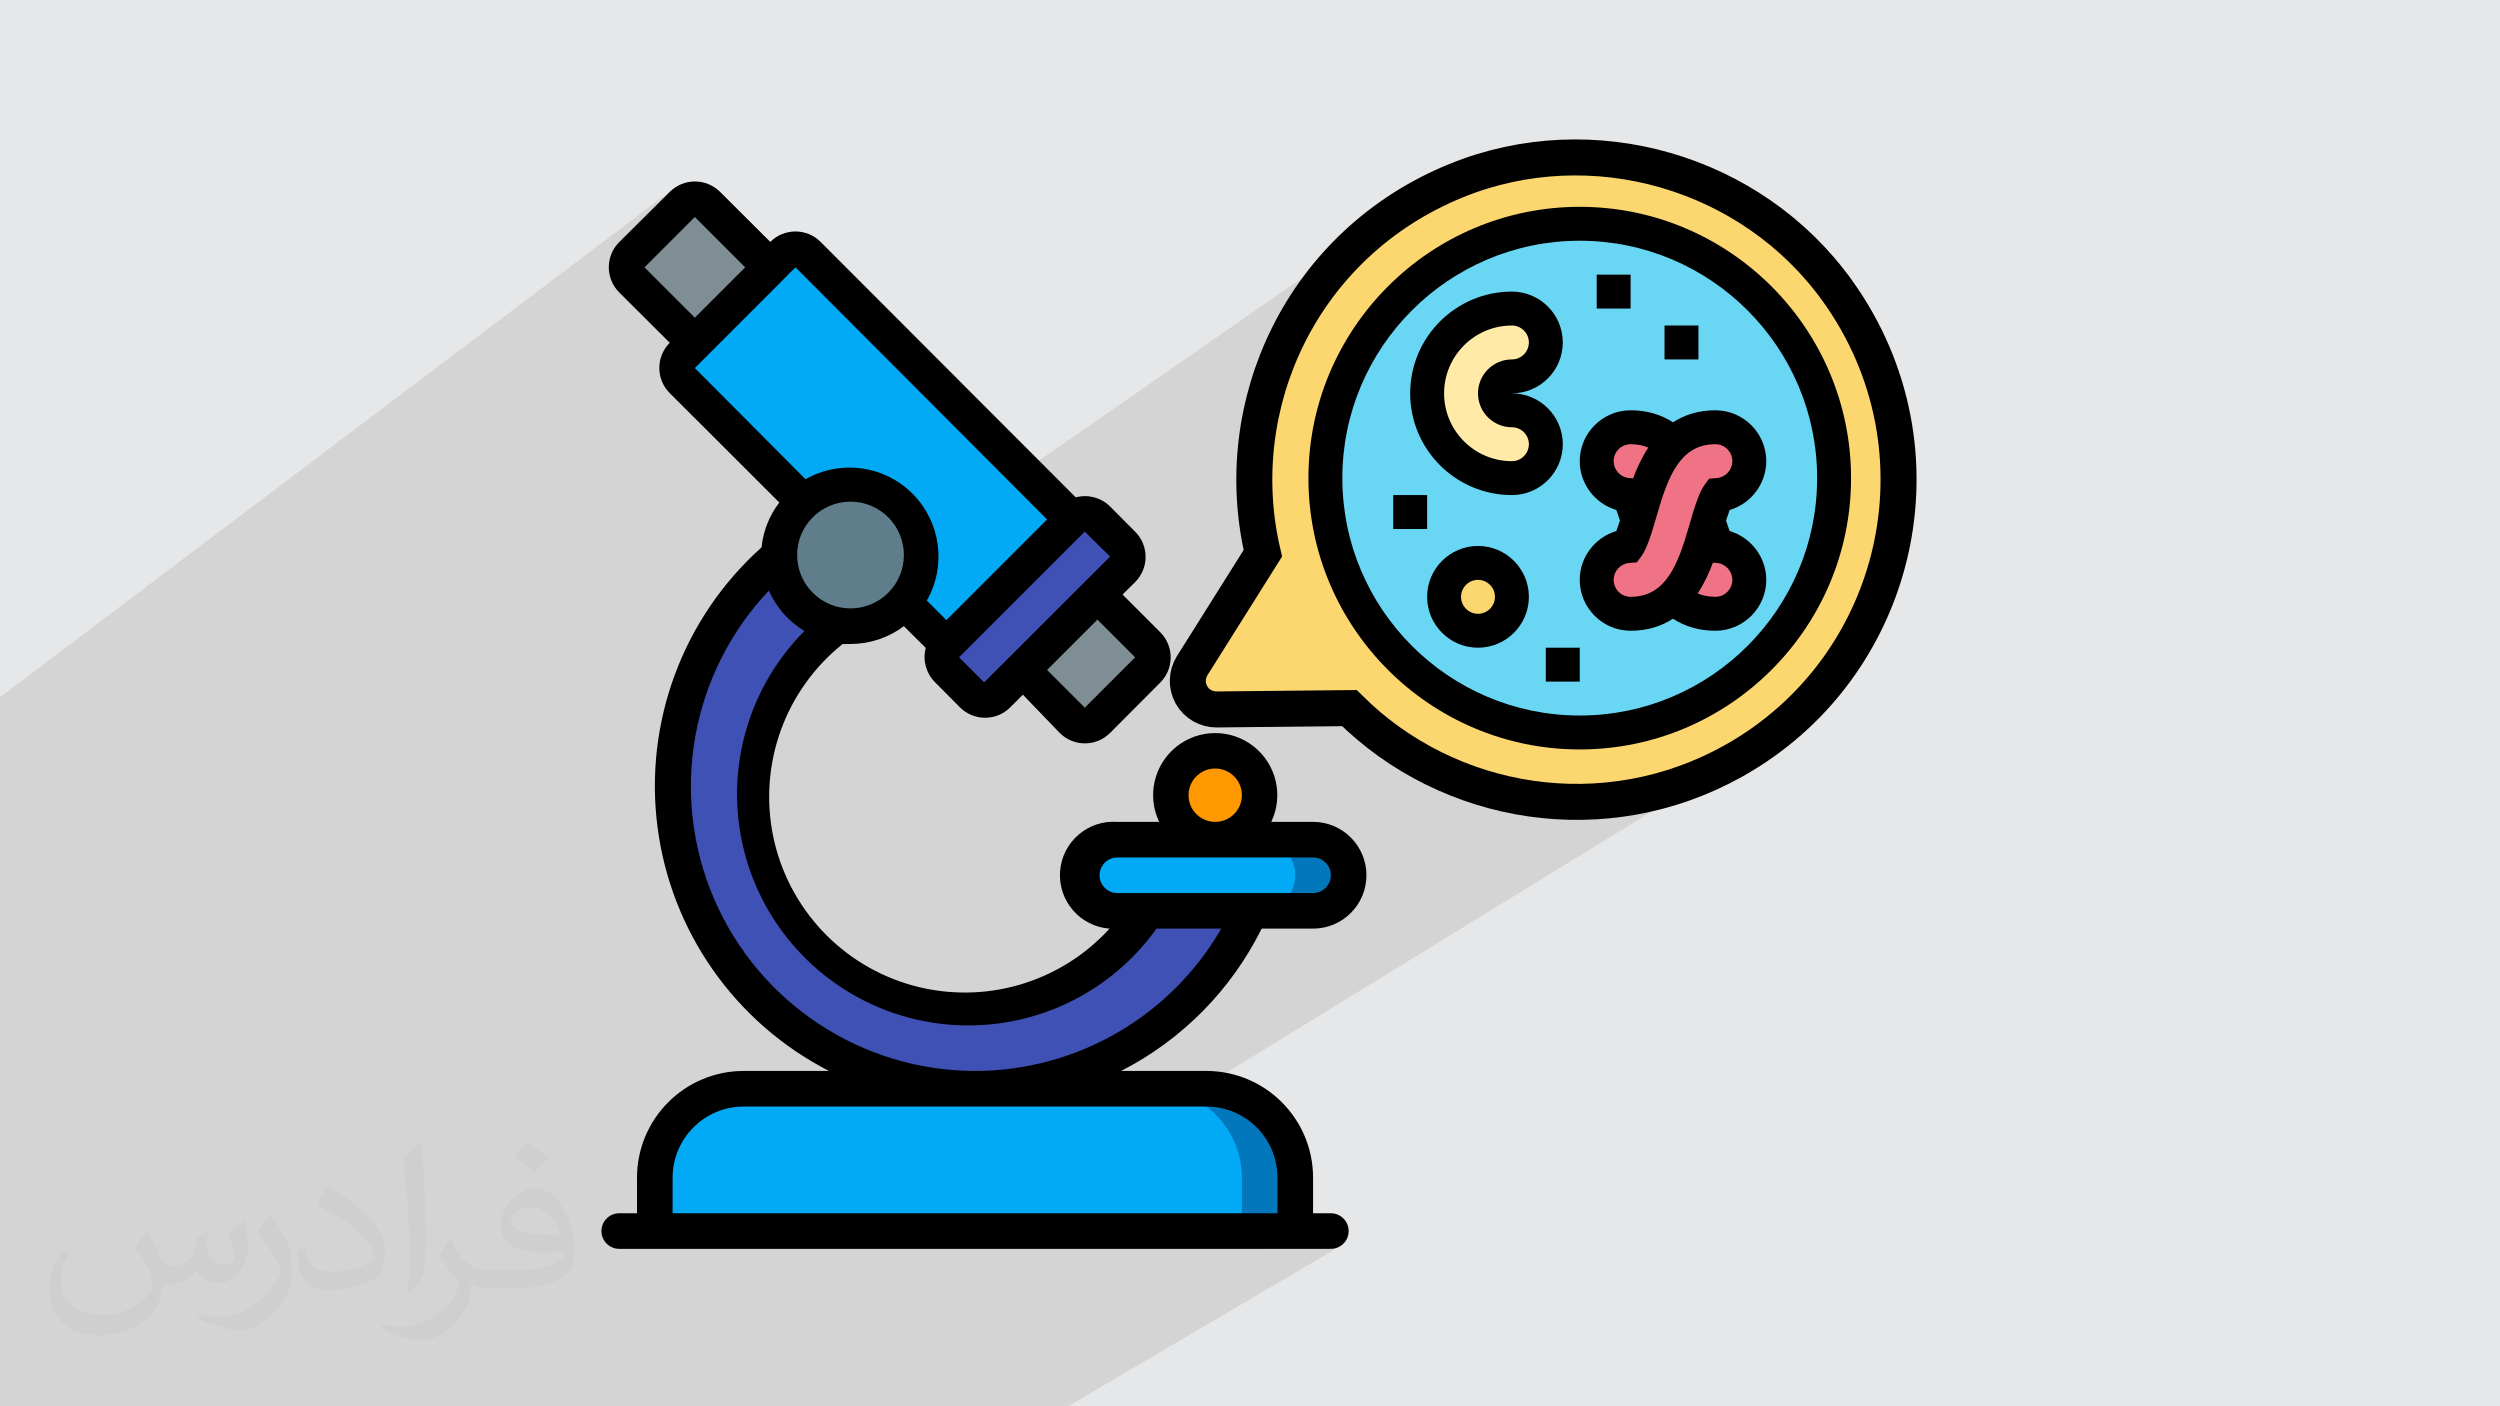
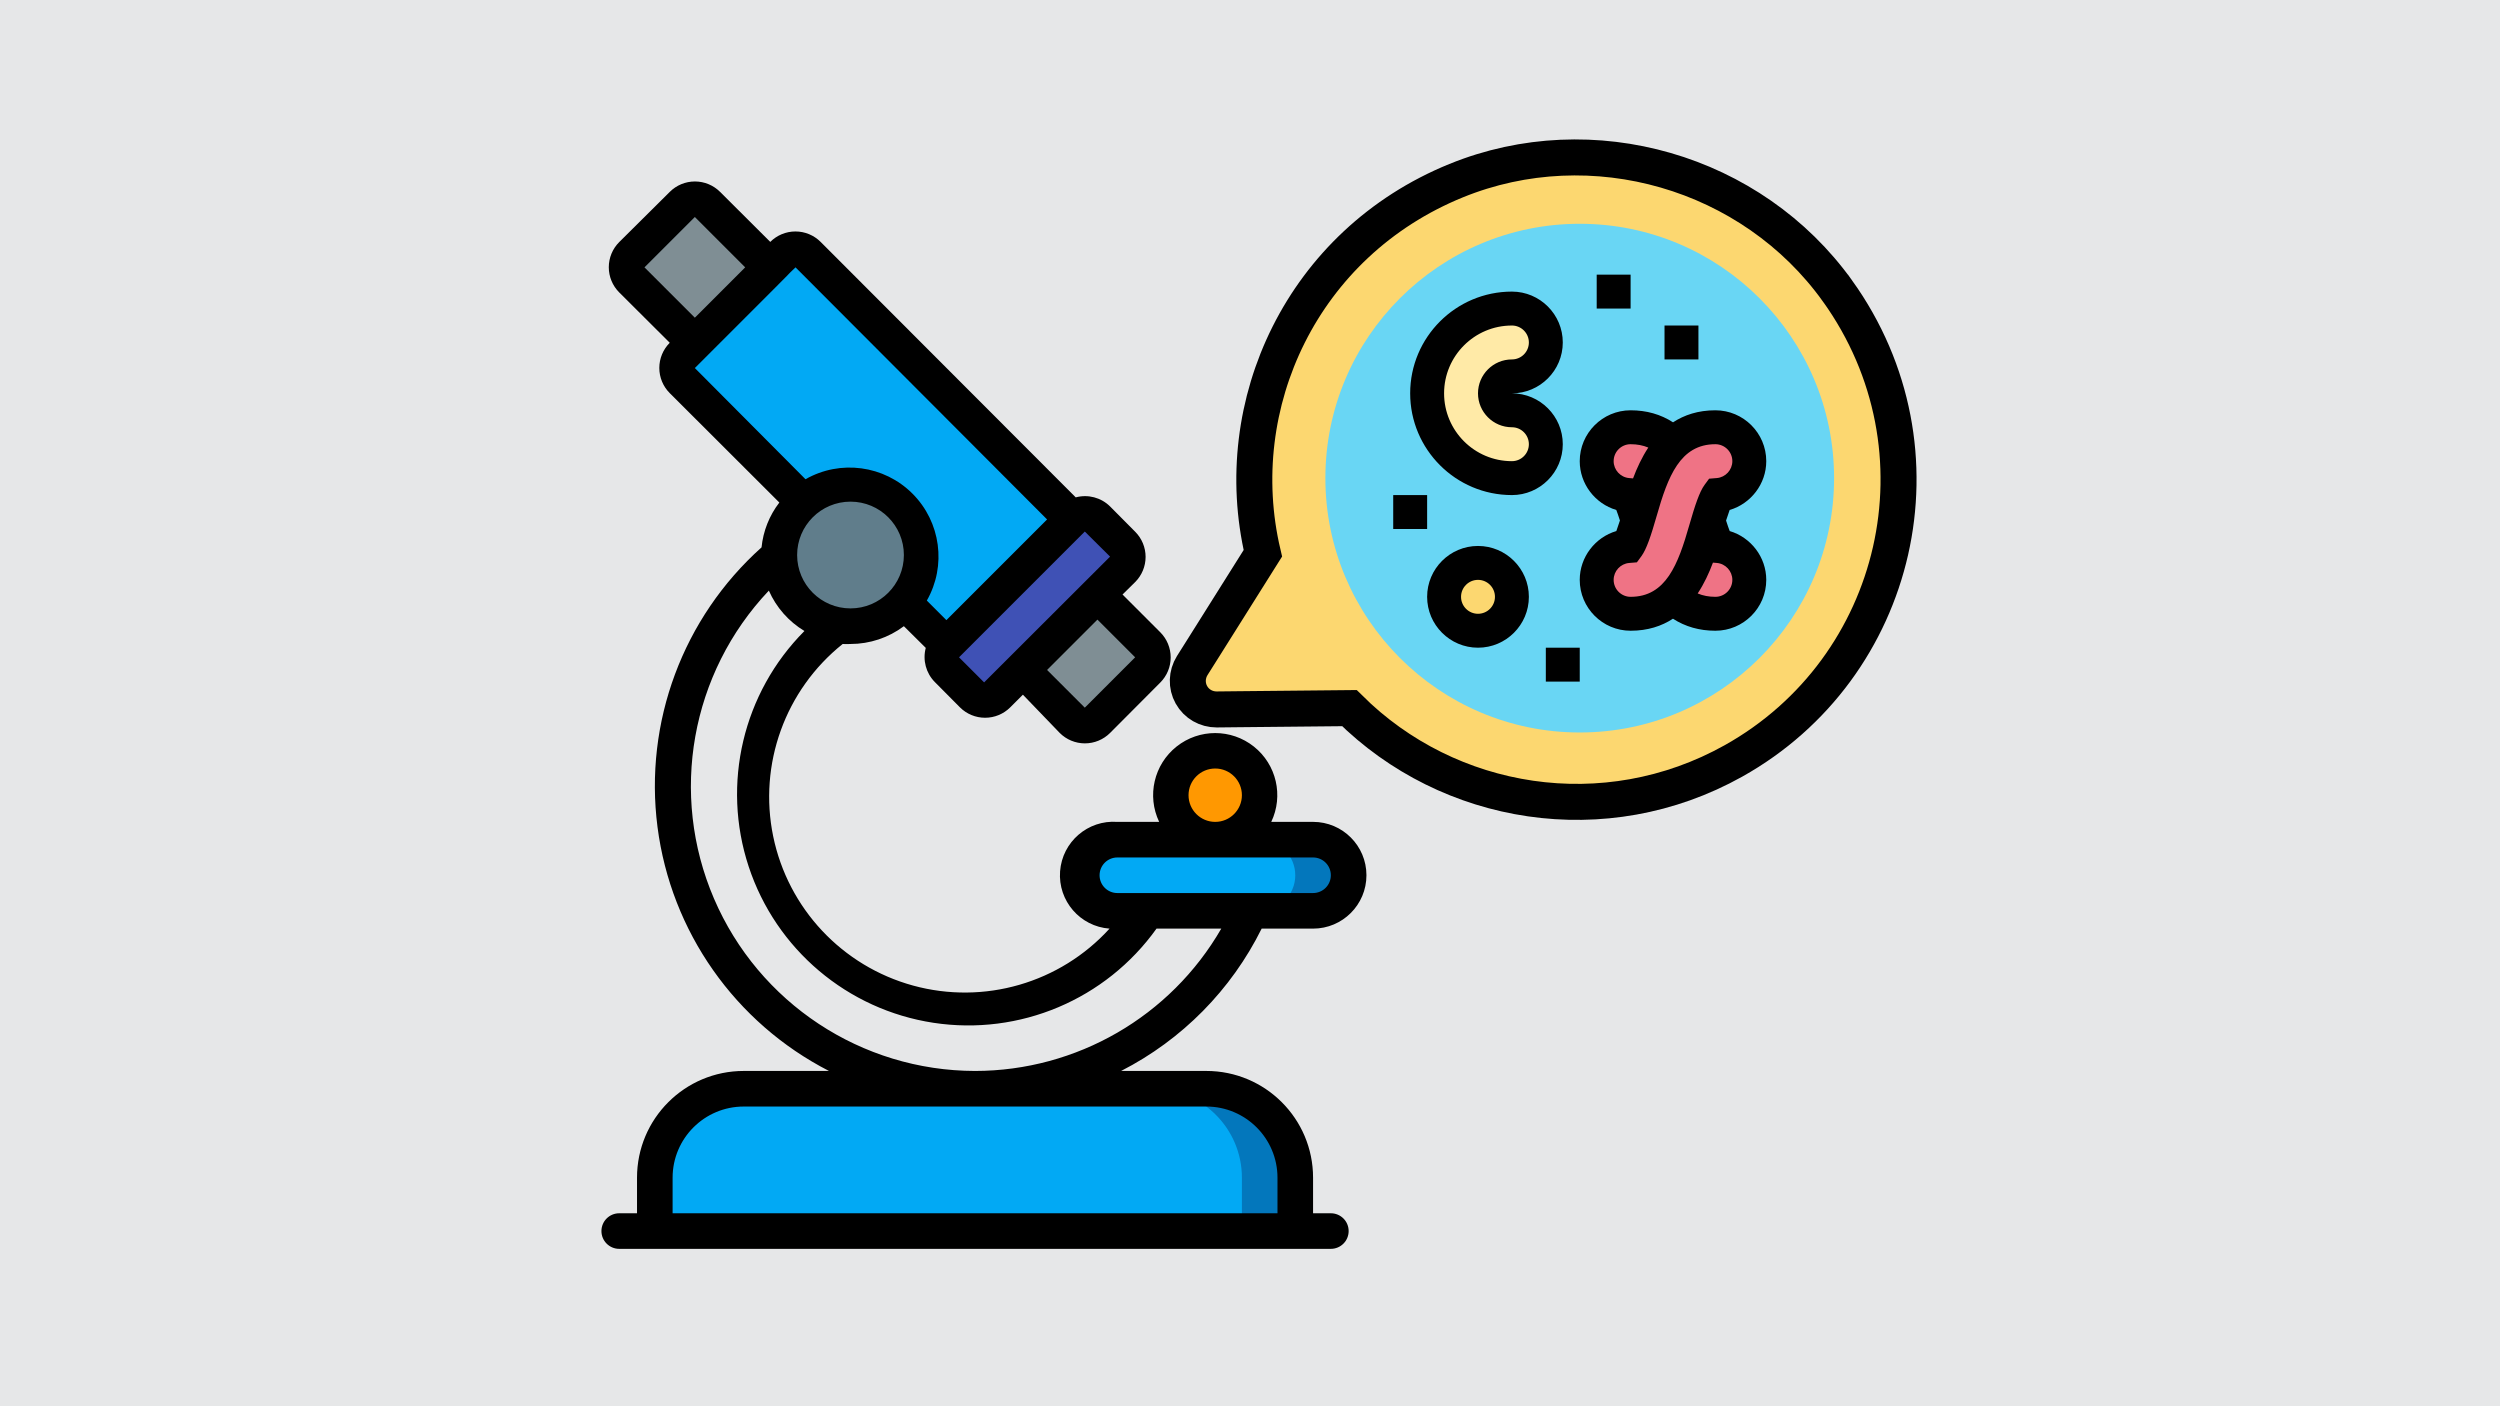
<svg xmlns="http://www.w3.org/2000/svg" xml:space="preserve" width="3.703in" height="2.083in" version="1.1" style="shape-rendering:geometricPrecision; text-rendering:geometricPrecision; image-rendering:optimizeQuality; fill-rule:evenodd; clip-rule:evenodd" viewBox="0 0 3703.33 2083.33">
  <defs>
    <style type="text/css">
   
    .str0 {stroke:black;stroke-width:53.33;stroke-miterlimit:2.613}
    .fil9 {fill:black}
    .fil5 {fill:#02A9F4}
    .fil4 {fill:#0377BC}
    .fil6 {fill:#3F51B5}
    .fil7 {fill:#607D8B}
    .fil11 {fill:#69D6F4}
    .fil3 {fill:#7F8E94}
    .fil0 {fill:#E6E7E8}
    .fil13 {fill:#EF7385}
    .fil10 {fill:#FCD770}
    .fil8 {fill:#FF9801}
    .fil12 {fill:#FFEAA7}
    .fil2 {fill:#373435;fill-opacity:0.031}
    .fil1 {fill:#373435;fill-opacity:0.102}
   
  </style>
  </defs>
  <g id="Layer_x0020_1">
    <polygon class="fil0" points="-0.19,-0 3703.52,-0 3703.52,2083.33 -0.19,2083.33 " />
-     <path class="fil1" d="M2722.02 431l0 0zm-2722.2 631.76l0 -12.86 0 -16.54 0 -0.54 996.11 -752 -3.87 3.51 -74.85 74.32 -3.51 3.87 -3.08 4.17 -2.65 4.43 -2.2 4.65 -1.74 4.85 -0.56 2.24 111.12 -83.61 -2.12 1.66 -1.96 1.89 -74.32 74.59 -1.77 1.94 -1.56 2.09 -1.34 2.22 -1.11 2.33 -0.88 2.43 -0.63 2.51 -0.39 2.57 -0.13 2.62 0.05 0.98 100.79 -75.57 -74.59 74.59 57.26 57.26 132.94 -98.46 -3.87 3.51 -128.7 95.31 16.96 16.96 -21.38 15.78 1.52 1.52 154.35 -113.92 -0.41 0.3 0.41 -0.3 2.22 -1.33 2.33 -1.11 2.43 -0.88 2.51 -0.63 2.57 -0.39 2.62 -0.13 2.62 0.13 2.57 0.39 2.51 0.63 2.43 0.88 2.33 1.11 2.22 1.33 2.09 1.56 1.94 1.77 319.61 320.48 542.26 -376.59 -17.45 12.94 -16.71 13.62 -15.96 14.27 -15.21 14.88 -14.45 15.46 -13.68 16.02 -12.9 16.54 -12.11 17.04 -11.32 17.5 -10.52 17.93 -9.7 18.34 -8.88 18.71 -5.28 12.48 220.77 -151.85 16.31 -10.47 16.83 -9.69 17.33 -8.89 17.8 -8.06 18.24 -7.21 18.66 -6.33 19.06 -5.43 19.43 -4.5 19.77 -3.54 20.09 -2.56 20.39 -1.56 20.65 -0.52 20.65 0.52 20.39 1.56 20.09 2.56 19.77 3.54 19.43 4.5 19.06 5.43 18.67 6.33 18.24 7.21 17.8 8.06 17.33 8.89 16.83 9.69 16.31 10.47 15.76 11.22 15.19 11.94 14.59 12.65 13.96 13.31 13.32 13.97 12.64 14.59 11.94 15.19 11.22 15.76 10.47 16.31 9.69 16.83 8.89 17.33 8.06 17.8 7.21 18.24 6.33 18.66 5.43 19.06 4.5 19.43 3.54 19.77 2.56 20.09 1.56 20.39 0.52 20.65 -0.52 20.65 -1.56 20.39 -2.56 20.09 -3.54 19.77 -4.5 19.43 -5.43 19.06 -6.33 18.67 -7.21 18.24 -8.06 17.8 -8.89 17.33 -9.69 16.83 -10.47 16.31 -11.22 15.76 -11.94 15.19 -12.64 14.59 -13.32 13.97 -13.96 13.31 -14.59 12.65 -15.19 11.94 -15.76 11.22 -16.31 10.47 -219 135.85 13.66 0.07 19.09 -0.67 19.1 -1.45 19.09 -2.23 19.06 -3.02 19 -3.81 18.92 -4.61 18.82 -5.42 18.69 -6.23 18.54 -7.05 18.37 -7.88 18.18 -8.71 17.96 -9.55 22.57 -13.43 -830.17 509.93 4.73 2.14 5.69 2.91 5.52 3.17 5.35 3.43 5.17 3.67 4.98 3.91 4.78 4.14 4.57 4.37 4.37 4.57 4.14 4.78 3.91 4.98 3.67 5.17 3.43 5.35 3.17 5.52 2.91 5.69 2.64 5.83 2.36 5.98 2.07 6.12 1.78 6.26 1.47 6.37 1.16 6.49 0.84 6.59 0.51 6.69 0.17 6.78 0 52.71 52.71 0 -44.24 26.36 70.6 0 -44.46 26.35 97.18 0 5.31 -0.54 4.95 -1.54 4.48 -2.43 -404.12 237.72 -6.88 0 -94.4 0 -68.36 0 -8.2 0 -127.2 0 -264.93 0 -0.63 0 -65.52 0 -60.19 0 -21.46 0 -2.91 0 -17.52 0 -12.17 0 -13.63 0 -7.06 0 -9.16 0 -15.7 0 -13.8 0 -1.05 0 -30.22 0 -0.26 0 -6.9 0 -0 0 -1.23 0 -18.84 0 -22.28 0 -12.52 0 -7.3 0 -14 0 -0.93 0 -6.09 0 -6.29 0 -2.04 0 -0.93 0 -7.11 0 -19.52 0 -10.7 0 -5.98 0 -0.08 0 -4.5 0 -3 0 -4.73 0 -7.15 0 -6.56 0 -2.48 0 -7.61 0 -4.76 0 -4.46 0 -1.39 0 -0.37 0 -2.34 0 -0.19 0 -1.02 0 -11.63 0 -0.54 0 -1.14 0 -5.38 0 -21.82 0 -0.65 0 -9.28 0 -0.44 0 -3.75 0 -4.61 0 -2.79 0 -3.48 0 -2.54 0 -5.27 0 -4.82 0 -1.2 0 -0.56 0 -3.87 0 -1.45 0 -1.19 0 -0.99 0 -2.39 0 -3.59 0 -0.8 0 -1.48 0 -7.78 0 -1.17 0 -2.07 0 -4.87 0 -5.74 0 -9.37 0 -1.28 0 -1.96 0 -4.02 0 -4.49 0 -1.1 0 -0.71 0 -6.67 0 -5.11 0 -3.18 0 -4.56 0 -1.88 0 -1.87 0 -1.11 0 -1.77 0 -1.98 0 -1.72 0 -0.45 0 -3.28 0 -0.98 0 -3.09 0 -8.54 0 -3.22 0 -11.24 0 -2.23 0 -0.61 0 -6.86 0 -5.56 0 -1.93 0 -5.35 0 -6.94 0 -13.13 0 -5.06 0 -0.47 0 -3.96 0 -3.34 0 -3.02 0 -0.69 0 -2.59 0 -11.38 0 -14.41 0 -6.95 0 -5.93 0 -0.06 0 -0.65 0 -16.93 0 -3.7 0 -0.59 0 -4.8 0 -15.97 0 -1.18 0 -12.53 0 -6.64 0 -19.87 0 -1.29 0 -3.78 0 -7.11 0 -0.56 0 -9.54 0 -8.07 0 -8.43 0 -5.63 0 -0.76 0 -1.92 0 -10.94 0 -7.41 0 -7.96 0 -5.59 0 -4.93 0 -14.41 0 -9.03 0 -3.04 0 -5 0 -14.97 0 -23.67 0 -9.5 0 0 -6.43 0 -6.9 0 -1.02 0 -4.7 0 -8.52 0 -4.28 0 -0.7 0 -6.56 0 -2.19 0 -0.79 0 -1.13 0 -1.17 0 -4.31 0 -1.57 0 -7.06 0 -3.6 0 -0.42 0 -0.81 0 -1.07 0 -8.65 0 -0.51 0 -5.17 0 -0.65 0 -4.98 0 -0.17 0 -6.23 0 -2.35 0 -16.5 0 -6.94 0 -18.72 0 -0.04 0 -5 0 -0.17 0 -3.47 0 -4.74 0 -12.24 0 -0.55 0 -0.32 0 -11.99 0 -1.58 0 -7.09 0 -6.39 0 -5.52 0 -4.69 0 -3.39 0 -1.13 0 -3.38 0 -14.75 0 -4.43 0 -0 0 -0.5 0 -0 0 -1.7 0 -9.15 0 -0.13 0 -13.1 0 -3.35 0 -8.79 0 -3.31 0 -0.39 0 -3.03 0 -0.49 0 -25.01 0 -10.74 0 -10.11 0 -16.42 0 -0.82 0 -72.95 0 -4.9 0 -12.7 0 -0.3 0 -25.11 0 -4.36 0 -16.01 0 -6.93 0 -19.22 0 -2.57 0 -0.01 0 -0.39 0 -0.43 0 -20.95 0 -6.37 0 -249.65 0 -4.8 0 -4.37 0 -29.88 0 -3.88 0 -0.68 0 -1.3 0 -0.3 0 -0.26 0 -4.5 0 -18.87 0 -0.75 0 -1 0 -4.47 0 -0.32 0 -2.43 0 -27.17 0 -0.59 0 -83.76 0 -3.95 0 -4.55 0 -17.27 0 -0.95 0 -11.92 0 -6.77 0 -10.54 0 -0.44zm1918.92 681.93l0 0zm-909.37 -1256.74l153.94 -113.62" />
-     <path class="fil2" d="M218.5 1824.59c6.97,10.72 11.55,21.02 16.13,32.35 3.22,6.66 4.99,19.04 20.6,19.04 4.58,0 11.13,-1.46 16.96,-4.68 6.56,-3.43 11.55,-8.53 14.04,-16.54l6.35 -20.91 15.09 -7.49 1.04 1.04c-1.98,7.91 -2.5,15.4 -2.5,21.43 0,17.58 15.09,24.24 27.26,24.24 7.07,0 13.31,-3.43 13.31,-9.88 0,-8.43 -3.54,-22.47 -8.11,-35.17 7.07,-7.07 14.15,-14.15 22.26,-19.87l1.25 0.63c3.54,14.98 5.52,29.76 5.52,39.64 0,9.57 -4.26,20.29 -7.8,27.36 -7.28,13.73 -20.19,24.66 -35.79,24.66 -11.86,0 -24.97,-5.93 -34.02,-16.96l-0.52 0c-8.63,10.51 -21.74,20.19 -42.86,20.19l-6.56 0c-1.04,13.94 -4.06,23.82 -8.53,32.56 -12.69,24.66 -49.94,42.03 -85,42.03 -48.9,0 -73.35,-28.3 -73.35,-65.75 0,-23.2 7.49,-44.84 19.14,-60.03l9.57 3.85c-7.28,13.94 -12.07,27.15 -12.07,40.06 0,35.17 28.51,51.91 61.48,51.91 30.48,0 68.35,-19.56 75.11,-42.03 -2.5,-24.66 -11.86,-36.2 -26.01,-58.78 4.37,-7.49 9.88,-14.98 16.65,-22.89l1.35 0 0 0 0 -0.01zm563.25 -132.44c10.3,6.45 20.39,14.15 30.17,22.99 -5.52,7.7 -12.28,14.77 -20.91,20.91 -9.78,-7.91 -19.66,-14.77 -29.76,-22.06 6.87,-7.7 13.63,-15.19 20.5,-21.85zm5.31 96.24c-16.65,0 -30.28,10.93 -30.28,19.04 0,17.37 33.29,22.78 73.04,22.57 -4.99,-20.39 -22.37,-41.61 -42.76,-41.61zm-37.35 93.01c21.64,0 40.57,-0.63 54.93,-4.26 16.13,-4.06 29.76,-12.28 29.76,-17.79 0,-1.56 0,-3.22 -0.52,-4.79 -9.05,0.94 -19.35,0.94 -28.51,0.94 -29.24,0 -51.6,-6.66 -60.44,-23.2 -2.29,-4.47 -3.74,-9.68 -3.74,-15.4 0,-15.92 6.76,-31.52 18.83,-42.24 10.09,-8.74 21.22,-14.36 32.56,-14.36 20.39,0 36.83,16.54 48.17,42.45 6.24,14.15 10.51,30.38 10.51,50.98 0,13.73 -3.74,25.28 -12.28,33.92 -15.92,15.4 -45.15,21.22 -89.99,21.22l-20.5 0 0 0 -5.31 0c-11.03,0 -19.14,-1.98 -25.39,-6.87l-1.04 0c0.21,2.5 0.52,5.1 0.52,7.49 0,10.09 -3.33,22.89 -10.09,33.19 -19.98,29.76 -41.61,42.65 -60.24,42.65 -18.93,0 -42.13,-7.28 -63.05,-16.75l3.74 -7.28c6.87,2.81 16.13,4.68 29.03,4.68 33.81,0 78.13,-32.56 83.65,-64.19 -1.25,-2.6 -3.43,-6.04 -6.76,-9.68 -9.78,-11.76 -16.13,-21.64 -21.95,-31.94 5.1,-9.88 9.57,-17.79 13.94,-24.87l1.67 -0.21c14.46,29.34 27.57,46.3 56.8,46.3l4.47 0 0 0 21.22 0 0 0 0 0zm-146.28 31.11c2.5,-13.52 2.7,-28.71 2.7,-42.86l0 -21.02c0,-39.22 -4.99,-96.23 -9.05,-133.27 7.07,-7.8 16.96,-16.75 24.76,-22.78l2.19 0.63c5.31,46.71 6.66,101.02 6.66,150.85 0,13.11 -0.52,26.01 -1.77,35.37 -0.83,11.86 -7.59,20.81 -22.26,34.54l-3.22 -1.46 0 0 0 -0zm-150.54 -62c0.73,18.41 9.78,32.98 41.3,32.98 19.66,0 36.31,-5.1 54.72,-13.84 3.22,-1.56 4.99,-3.43 4.99,-5.2 0,-11.55 -8.74,-26.74 -23.72,-40.68 -14.36,-13.11 -33.5,-24.66 -51.39,-32.35 -6.04,-2.6 -8.01,-5.41 -8.01,-7.91 0,-5.41 7.07,-16.54 12.8,-24.45l2.08 -0.21c20.39,10.72 43.28,26.53 60.24,44.32 15.4,16.33 24.97,32.77 24.97,50.77 0,13.31 -4.06,26.01 -10.61,37.56 -22.47,11.34 -46.4,19.87 -70.12,19.87 -28.71,0 -48.38,-13.42 -48.38,-45.15 0,-3.43 0,-8.84 1.25,-15.71l9.88 0 0 0 0 -0zm-52.02 -52.23l17.89 28.92c6.56,10.72 12.59,22.26 12.59,40.68l0 23.62c0,19.04 -12.17,39.43 -31.83,59.51 -15.3,13.73 -28.92,19.56 -41.51,19.56 -18.73,0 -40.16,-5.83 -64.81,-16.54l2.7 -7.28c7.91,2.19 16.96,3.85 28.09,3.85 35.48,-0.21 71.78,-26.11 88.43,-57.84 1.98,-3.64 2.81,-7.07 2.81,-9.47 0,-3.64 -2.08,-7.7 -3.54,-11.34 -9.05,-17.17 -19.14,-32.77 -30.28,-47.13 5.83,-9.15 11.55,-18 17.89,-26.74l1.56 0.21 0 0 0 0z" />
    <g id="_3236330066592">
      <path id="Shape" class="fil3" d="M1700.25 992.5l-74.59 74.32c-5.83,5.77 -14.01,8.5 -22.14,7.38 -12.39,0 -11.33,-3.43 -89.61,-81.7 -39.8,40.59 -39.01,40.59 -47.18,43.22 -9.23,2.98 -19.35,0.65 -26.36,-6.06l-37.43 -37.16c-4.99,-4.95 -7.8,-11.69 -7.8,-18.71 0,-7.03 2.81,-13.76 7.8,-18.71l-64.04 -62.99c-26.12,28.83 -66,40.93 -103.74,31.48 -37.74,-9.45 -67.2,-38.92 -76.65,-76.65 -9.45,-37.74 2.65,-77.61 31.48,-103.74l-179.48 -179.48c-10.22,-10.28 -10.22,-26.88 0,-37.16l18.71 -18.71 -93.04 -93.04c-4.99,-4.95 -7.8,-11.69 -7.8,-18.71 0,-7.03 2.81,-13.76 7.8,-18.71l74.32 -74.59c4.98,-5.32 11.95,-8.34 19.24,-8.34 7.29,0 14.26,3.02 19.24,8.34l91.98 93.3 18.71 -18.71c4.95,-4.99 11.69,-7.8 18.71,-7.8 7.03,0 13.76,2.81 18.71,7.8l391.12 392.17c4.95,-4.99 11.69,-7.8 18.71,-7.8 7.03,0 13.76,2.81 18.71,7.8l37.16 37.16c4.99,4.95 7.8,11.69 7.8,18.71 0,7.03 -2.81,13.76 -7.8,18.71l-37.16 37.16 74.59 72.74c5.32,4.98 8.35,11.95 8.35,19.24 0,7.29 -3.02,14.26 -8.35,19.24l0 -0z" />
      <path id="Shape_0" class="fil4" d="M1918.74 1744.69l0 79.07 -948.81 0 0 -79.07c0,-72.78 59,-131.78 131.78,-131.78l685.25 -0c72.78,0 131.78,59 131.78,131.78l0 0z" />
      <path id="Shape_1" class="fil5" d="M1839.67 1744.69l0 79.07 -869.74 0 0 -79.07c0,-72.78 59,-131.78 131.78,-131.78l606.18 -0c72.78,0 131.78,59 131.78,131.78l0 0z" />
-       <path id="Shape_2" class="fil6" d="M1852.58 1349.35c-78.5,173.64 -258.24,278.63 -448.05,261.71 -392.96,-34 -553.74,-530.54 -250.12,-788.83 0.65,49.27 35.35,91.51 83.55,101.73 -91.63,79.7 -129.53,204.83 -97.53,321.98 32.01,117.15 128.27,205.63 247.7,227.66 119.43,22.04 240.93,-26.25 312.63,-124.26l151.81 0z" />
      <path id="Shape_3" class="fil7" d="M1365.27 822.24c0.05,52.99 -39.24,97.79 -91.79,104.64 -52.55,6.85 -102.02,-26.36 -115.56,-77.6 -13.54,-51.23 13.05,-104.56 62.13,-124.56 32.49,-13.25 69.44,-9.46 98.57,10.1 29.13,19.56 46.62,52.33 46.65,87.42l0 0z" />
      <path id="Shape_4" class="fil5" d="M1588.24 769.53l-186.33 184.49 -62.99 -61.94c37.74,-41.65 36.17,-105.59 -3.57,-145.33 -39.74,-39.74 -103.68,-41.32 -145.33,-3.58l-179.48 -179.48c-10.22,-10.28 -10.22,-26.88 0,-37.16l149.17 -149.17c4.95,-4.99 11.69,-7.8 18.71,-7.8 7.03,0 13.76,2.81 18.71,7.8l391.12 392.17z" />
      <path id="Shape_5" class="fil6" d="M1662.82 843.32c-200.04,200.04 -188.44,191.61 -200.04,193.45 -8.52,1.63 -17.28,-1.03 -23.46,-7.12l-37.43 -37.16c-4.99,-4.95 -7.8,-11.69 -7.8,-18.71 0,-7.03 2.81,-13.76 7.8,-18.71l186.33 -185.54c4.95,-4.99 11.69,-7.8 18.71,-7.8 7.02,0 13.76,2.81 18.71,7.8l37.17 37.16c9.87,10.22 9.87,26.42 0,36.63l0 0z" />
      <path id="Shape_6" class="fil4" d="M1997.81 1296.64c0,29.11 -23.6,52.71 -52.71,52.71l-289.91 0c-29.11,0 -52.71,-23.6 -52.71,-52.71 0,-29.11 23.6,-52.71 52.71,-52.71l289.91 -0c29.11,0 52.71,23.6 52.71,52.71l0 0z" />
      <path id="Shape_7" class="fil5" d="M1918.74 1296.64c0,29.11 -23.6,52.71 -52.71,52.71l-210.85 0c-29.11,0 -52.71,-23.6 -52.71,-52.71 0,-29.11 23.6,-52.71 52.71,-52.71l210.84 -0c29.11,0 52.71,23.6 52.71,52.71l0 0z" />
      <circle id="Oval" class="fil8" cx="1800.14" cy="1178.04" r="65.89" />
      <path id="Shape_8" class="fil9" d="M1945.09 1217.57l-61.94 0c18.44,-38.66 7.76,-84.93 -25.76,-111.59 -33.52,-26.66 -81,-26.66 -114.52,0 -33.52,26.67 -44.2,72.93 -25.76,111.59l-61.93 0c-43.67,-3.2 -81.67,29.6 -84.87,73.27 -3.2,43.67 29.6,81.67 73.27,84.87 -73.43,80.61 -185.88,113.2 -291.03,84.35 -105.15,-28.85 -185.22,-114.26 -207.24,-221.05 -22.01,-106.79 17.76,-216.91 102.93,-284.98 3.86,0.22 7.74,0.22 11.6,0 28.51,0 56.26,-9.25 79.07,-26.36l32.42 32.15c-4.81,18.06 0.31,37.31 13.44,50.6l37.16 37.43c9.89,9.9 23.3,15.46 37.3,15.46 13.99,0 27.41,-5.56 37.29,-15.46l18.71 -18.71 54.56 56.66c9.89,9.9 23.3,15.46 37.29,15.46 13.99,0 27.41,-5.56 37.3,-15.46l74.32 -74.59c9.9,-9.89 15.46,-23.3 15.46,-37.29 0,-13.99 -5.56,-27.41 -15.46,-37.3l-55.87 -55.87 18.71 -18.45c9.9,-9.89 15.46,-23.3 15.46,-37.29 0,-13.99 -5.56,-27.41 -15.46,-37.3l-37.16 -37.43c-13.35,-13.23 -32.73,-18.35 -50.87,-13.44l-377.94 -378.47c-9.89,-9.9 -23.3,-15.46 -37.29,-15.46 -13.99,0 -27.41,5.56 -37.3,15.46l-74.32 -74.06c-9.89,-9.9 -23.3,-15.46 -37.3,-15.46 -13.99,0 -27.41,5.56 -37.29,15.46l-74.85 74.32c-9.9,9.89 -15.46,23.3 -15.46,37.29 0,13.99 5.56,27.41 15.46,37.3l74.85 74.59c-9.9,9.89 -15.46,23.3 -15.46,37.3 0,13.99 5.56,27.41 15.46,37.29l162.35 162.09c-14.82,19.24 -23.95,42.25 -26.36,66.41 -116.46,104.22 -174.11,259.11 -154.15,414.11 19.96,155 114.98,290.23 254.04,361.54l-126.24 -0c-87.33,0 -158.13,70.8 -158.13,158.13l0 52.71 -26.36 0c-14.56,0 -26.35,11.8 -26.35,26.36 0,14.56 11.8,26.35 26.35,26.35l1054.23 0c14.56,0 26.36,-11.8 26.36,-26.36 0,-14.56 -11.8,-26.35 -26.36,-26.35l-26.35 0 0 -52.71c0,-87.33 -70.8,-158.13 -158.14,-158.13l-126.24 0c90.21,-46.14 163.2,-120.06 208.21,-210.85l76.17 0c43.67,0 79.07,-35.4 79.07,-79.07 0,-43.67 -35.4,-79.07 -79.07,-79.07zm-184.49 -39.54c0,-21.83 17.7,-39.53 39.54,-39.53 21.83,0 39.53,17.7 39.53,39.53 0,21.83 -17.7,39.54 -39.53,39.54 -21.83,0 -39.54,-17.7 -39.54,-39.54zm-500.76 -434.87c43.67,0 79.07,35.4 79.07,79.07 0,43.67 -35.4,79.07 -79.07,79.07 -43.67,0 -79.07,-35.4 -79.07,-79.07 0,-43.67 35.4,-79.07 79.07,-79.07zm421.69 230.61l-74.59 74.59 -55.87 -55.87 74.59 -74.59 55.87 55.87zm-37.16 -149.17l-186.6 186.33 -37.16 -37.16 186.33 -186.33 37.43 37.16zm-689.73 -428.54l74.59 -74.59 74.59 74.59 -74.59 74.59 -74.59 -74.59zm223.76 0l372.67 373.46 -149.17 149.17 -28.99 -28.99c29.41,-51.58 20.69,-116.46 -21.3,-158.44 -41.99,-41.98 -106.86,-50.7 -158.44,-21.3l-163.93 -164.72c244.31,-244.06 98.83,-99.63 149.17,-149.17zm608.55 1243.2c58.22,0 105.43,47.2 105.43,105.42l0 52.71 -896.09 0 0 -52.71c0,-58.22 47.2,-105.42 105.42,-105.42l685.25 0zm-342.62 -52.71c-168.32,-0.3 -320.34,-100.68 -386.74,-255.35 -66.39,-154.67 -34.44,-334.02 81.28,-456.25 10.97,24.91 29.39,45.81 52.71,59.83 -91.06,91.47 -122.99,226.36 -82.6,348.94 40.39,122.59 146.25,212.08 273.85,231.5 127.6,19.43 255.29,-34.5 330.33,-139.52l95.94 0c-75.25,130.34 -214.26,210.69 -364.76,210.85zm500.76 -263.56l-289.91 0c-14.56,0 -26.36,-11.8 -26.36,-26.35 0,-14.56 11.8,-26.36 26.36,-26.36l289.91 0c14.56,0 26.35,11.8 26.35,26.35 0,14.56 -11.8,26.36 -26.35,26.36l0 -0z" />
      <g>
        <path class="fil10 str0" d="M2722.02 431c169,235.91 91.89,558.74 -154.13,696.27 -190.32,106.39 -421.73,68.26 -568.95,-78.24l-164.57 1.63 -32.04 0.35c-15.52,0.04 -29.84,-8.07 -37.44,-21.67 -7.6,-13.59 -7.01,-30.04 1.15,-43.24l17.08 -27.1 87.59 -139.33c-51.89,-220.5 58.45,-459.17 286.29,-552 201.34,-82.05 438.2,-13.57 565,163.33l0 0z" />
        <path class="fil11" d="M2340.15 331.51c208,0 376.8,168.81 376.8,376.8 0,208 -168.81,376.81 -376.8,376.81 -208,0 -376.81,-168.81 -376.81,-376.81 0,-208 168.81,-376.8 376.81,-376.8z" />
        <path class="fil12" d="M2239.67 457.11c27.63,0 50.24,22.61 50.24,50.24 0,27.63 -22.61,50.24 -50.24,50.24 -13.81,0 -25.12,11.3 -25.12,25.12 0,13.82 11.31,25.12 25.12,25.12 27.63,0 50.24,22.61 50.24,50.24 0,27.63 -22.61,50.24 -50.24,50.24 -69.33,0 -125.6,-56.27 -125.6,-125.6 0,-69.33 56.27,-125.6 125.6,-125.6z" />
        <g>
          <path class="fil13" d="M2591.35 859.04c0,27.63 -22.61,50.24 -50.24,50.24 -27.38,0 -47.48,-9.8 -62.8,-24.62 27.38,-26.13 39.19,-68.07 48.23,-99.73 1,-3.52 2.51,-8.54 4.02,-13.81 4.27,14.07 10.05,31.4 14.82,37.93 25.62,2.01 45.97,23.61 45.97,49.99z" />
          <path class="fil13" d="M2541.11 632.95c27.63,0 50.24,22.61 50.24,50.24 0,26.37 -20.35,47.98 -45.97,49.99 -4.77,6.28 -10.55,23.87 -14.82,37.93 -1.51,5.28 -3.02,10.3 -4.02,13.81 -9.04,31.65 -20.85,73.6 -48.23,99.73 -15.32,14.82 -35.67,24.62 -62.8,24.62 -27.63,0 -50.24,-22.61 -50.24,-50.24 0,-26.37 20.35,-47.98 45.97,-49.99 4.78,-6.28 10.55,-23.87 14.82,-37.93 1.5,-5.28 3.01,-10.3 4.02,-13.81 9.04,-31.65 20.85,-73.6 48.23,-99.73 15.32,-14.82 35.67,-24.62 62.8,-24.62z" />
-           <path class="fil13" d="M2478.31 657.57c-27.38,26.12 -39.19,68.07 -48.23,99.73 -1.01,3.52 -2.52,8.54 -4.02,13.81 -4.27,-14.07 -10.05,-31.4 -14.82,-37.93 -25.62,-2.01 -45.97,-23.61 -45.97,-49.99 0,-27.63 22.61,-50.24 50.24,-50.24 27.38,0 47.48,9.8 62.8,24.62z" />
+           <path class="fil13" d="M2478.31 657.57c-27.38,26.12 -39.19,68.07 -48.23,99.73 -1.01,3.52 -2.52,8.54 -4.02,13.81 -4.27,-14.07 -10.05,-31.4 -14.82,-37.93 -25.62,-2.01 -45.97,-23.61 -45.97,-49.99 0,-27.63 22.61,-50.24 50.24,-50.24 27.38,0 47.48,9.8 62.8,24.62" />
        </g>
        <circle class="fil10" cx="2189.43" cy="884.16" r="50.24" />
-         <path class="fil9" d="M2340.15 306.39c-221.61,0 -401.93,180.31 -401.93,401.93 0,221.61 180.31,401.93 401.93,401.93 221.61,0 401.93,-180.31 401.93,-401.93 0,-221.61 -180.31,-401.93 -401.93,-401.93zm0 753.61c-193.93,0 -351.69,-157.76 -351.69,-351.69 0,-193.93 157.76,-351.68 351.69,-351.68 193.93,0 351.69,157.76 351.69,351.68 0,193.93 -157.76,351.69 -351.69,351.69z" />
        <path class="fil9" d="M2239.67 733.43c41.55,0 75.36,-33.81 75.36,-75.36 0,-41.55 -33.81,-75.36 -75.36,-75.36 41.55,0 75.36,-33.81 75.36,-75.36 0,-41.55 -33.81,-75.36 -75.36,-75.36 -83.13,0 -150.72,67.6 -150.72,150.72 0,83.12 67.6,150.72 150.72,150.72zm0 -251.2c13.84,0 25.12,11.26 25.12,25.12 0,13.87 -11.28,25.12 -25.12,25.12 -27.71,0 -50.24,22.53 -50.24,50.24 0,27.7 22.53,50.24 50.24,50.24 13.84,0 25.12,11.25 25.12,25.12 0,13.87 -11.28,25.12 -25.12,25.12 -55.42,0 -100.48,-45.07 -100.48,-100.48 0,-55.42 45.06,-100.48 100.48,-100.48z" />
        <path class="fil9" d="M2189.43 808.8c-41.55,0 -75.36,33.81 -75.36,75.36 0,41.55 33.81,75.36 75.36,75.36 41.55,0 75.36,-33.81 75.36,-75.36 0,-41.55 -33.81,-75.36 -75.36,-75.36zm0 100.48c-13.84,0 -25.12,-11.26 -25.12,-25.12 0,-13.87 11.28,-25.12 25.12,-25.12 13.84,0 25.12,11.25 25.12,25.12 0,13.87 -11.28,25.12 -25.12,25.12z" />
        <polygon class="fil9" points="2465.75,482.23 2515.99,482.23 2515.99,532.47 2465.75,532.47 " />
        <polygon class="fil9" points="2063.83,733.43 2114.07,733.43 2114.07,783.67 2063.83,783.67 " />
        <path class="fil9" d="M2478.36 625.64c-18.26,-11.83 -39.31,-17.81 -62.85,-17.81 -41.55,0 -75.36,33.81 -75.36,75.36 0,33.74 22.83,63.03 54.16,72.3 1.36,3.52 3.14,8.54 5.38,15.57 -2.19,6.91 -3.94,12.08 -5.3,15.65 -31.38,9.24 -54.24,38.56 -54.24,72.32 0,41.55 33.81,75.36 75.36,75.36 25.57,0 46.02,-6.93 62.75,-17.81 18.26,11.83 39.31,17.81 62.85,17.81 41.55,0 75.36,-33.81 75.36,-75.36 0,-33.74 -22.83,-63.03 -54.16,-72.3 -1.36,-3.52 -3.14,-8.54 -5.38,-15.57 2.19,-6.91 3.94,-12.08 5.3,-15.65 31.38,-9.24 54.24,-38.56 54.24,-72.32 0,-41.55 -33.81,-75.36 -75.36,-75.36 -25.57,0 -46.02,6.93 -62.75,17.81zm-87.97 57.55c0,-13.87 11.28,-25.12 25.12,-25.12 9.8,0 18.41,1.69 26.22,4.97 -9.57,14.52 -16.88,30.35 -22.61,45.67l-5.75 -0.48c-12.89,-1.08 -22.99,-12.06 -22.99,-25.04zm175.84 175.84c0,13.87 -11.28,25.12 -25.12,25.12 -9.8,0 -18.41,-1.69 -26.22,-4.98 9.57,-14.52 16.88,-30.34 22.61,-45.67l5.75 0.48c12.89,1.08 22.98,12.06 22.98,25.05zm0 -175.84c0,12.98 -10.1,23.96 -23.01,25.02l-11.43 0.95 -6.78 9.24c-7.48,10.25 -14.14,30.24 -22.56,59.59 -16.58,58.08 -34.57,106.16 -86.94,106.16 -13.84,0 -25.12,-11.26 -25.12,-25.12 0,-12.98 10.1,-23.96 23.01,-25.02l11.43 -0.95 6.78 -9.24c7.49,-10.25 14.15,-30.24 22.56,-59.59 16.58,-58.07 34.57,-106.16 86.94,-106.16 13.84,0 25.12,11.26 25.12,25.12z" />
        <polygon class="fil9" points="2289.91,959.52 2340.15,959.52 2340.15,1009.76 2289.91,1009.76 " />
        <polygon class="fil9" points="2365.27,406.87 2415.51,406.87 2415.51,457.11 2365.27,457.11 " />
      </g>
    </g>
  </g>
</svg>